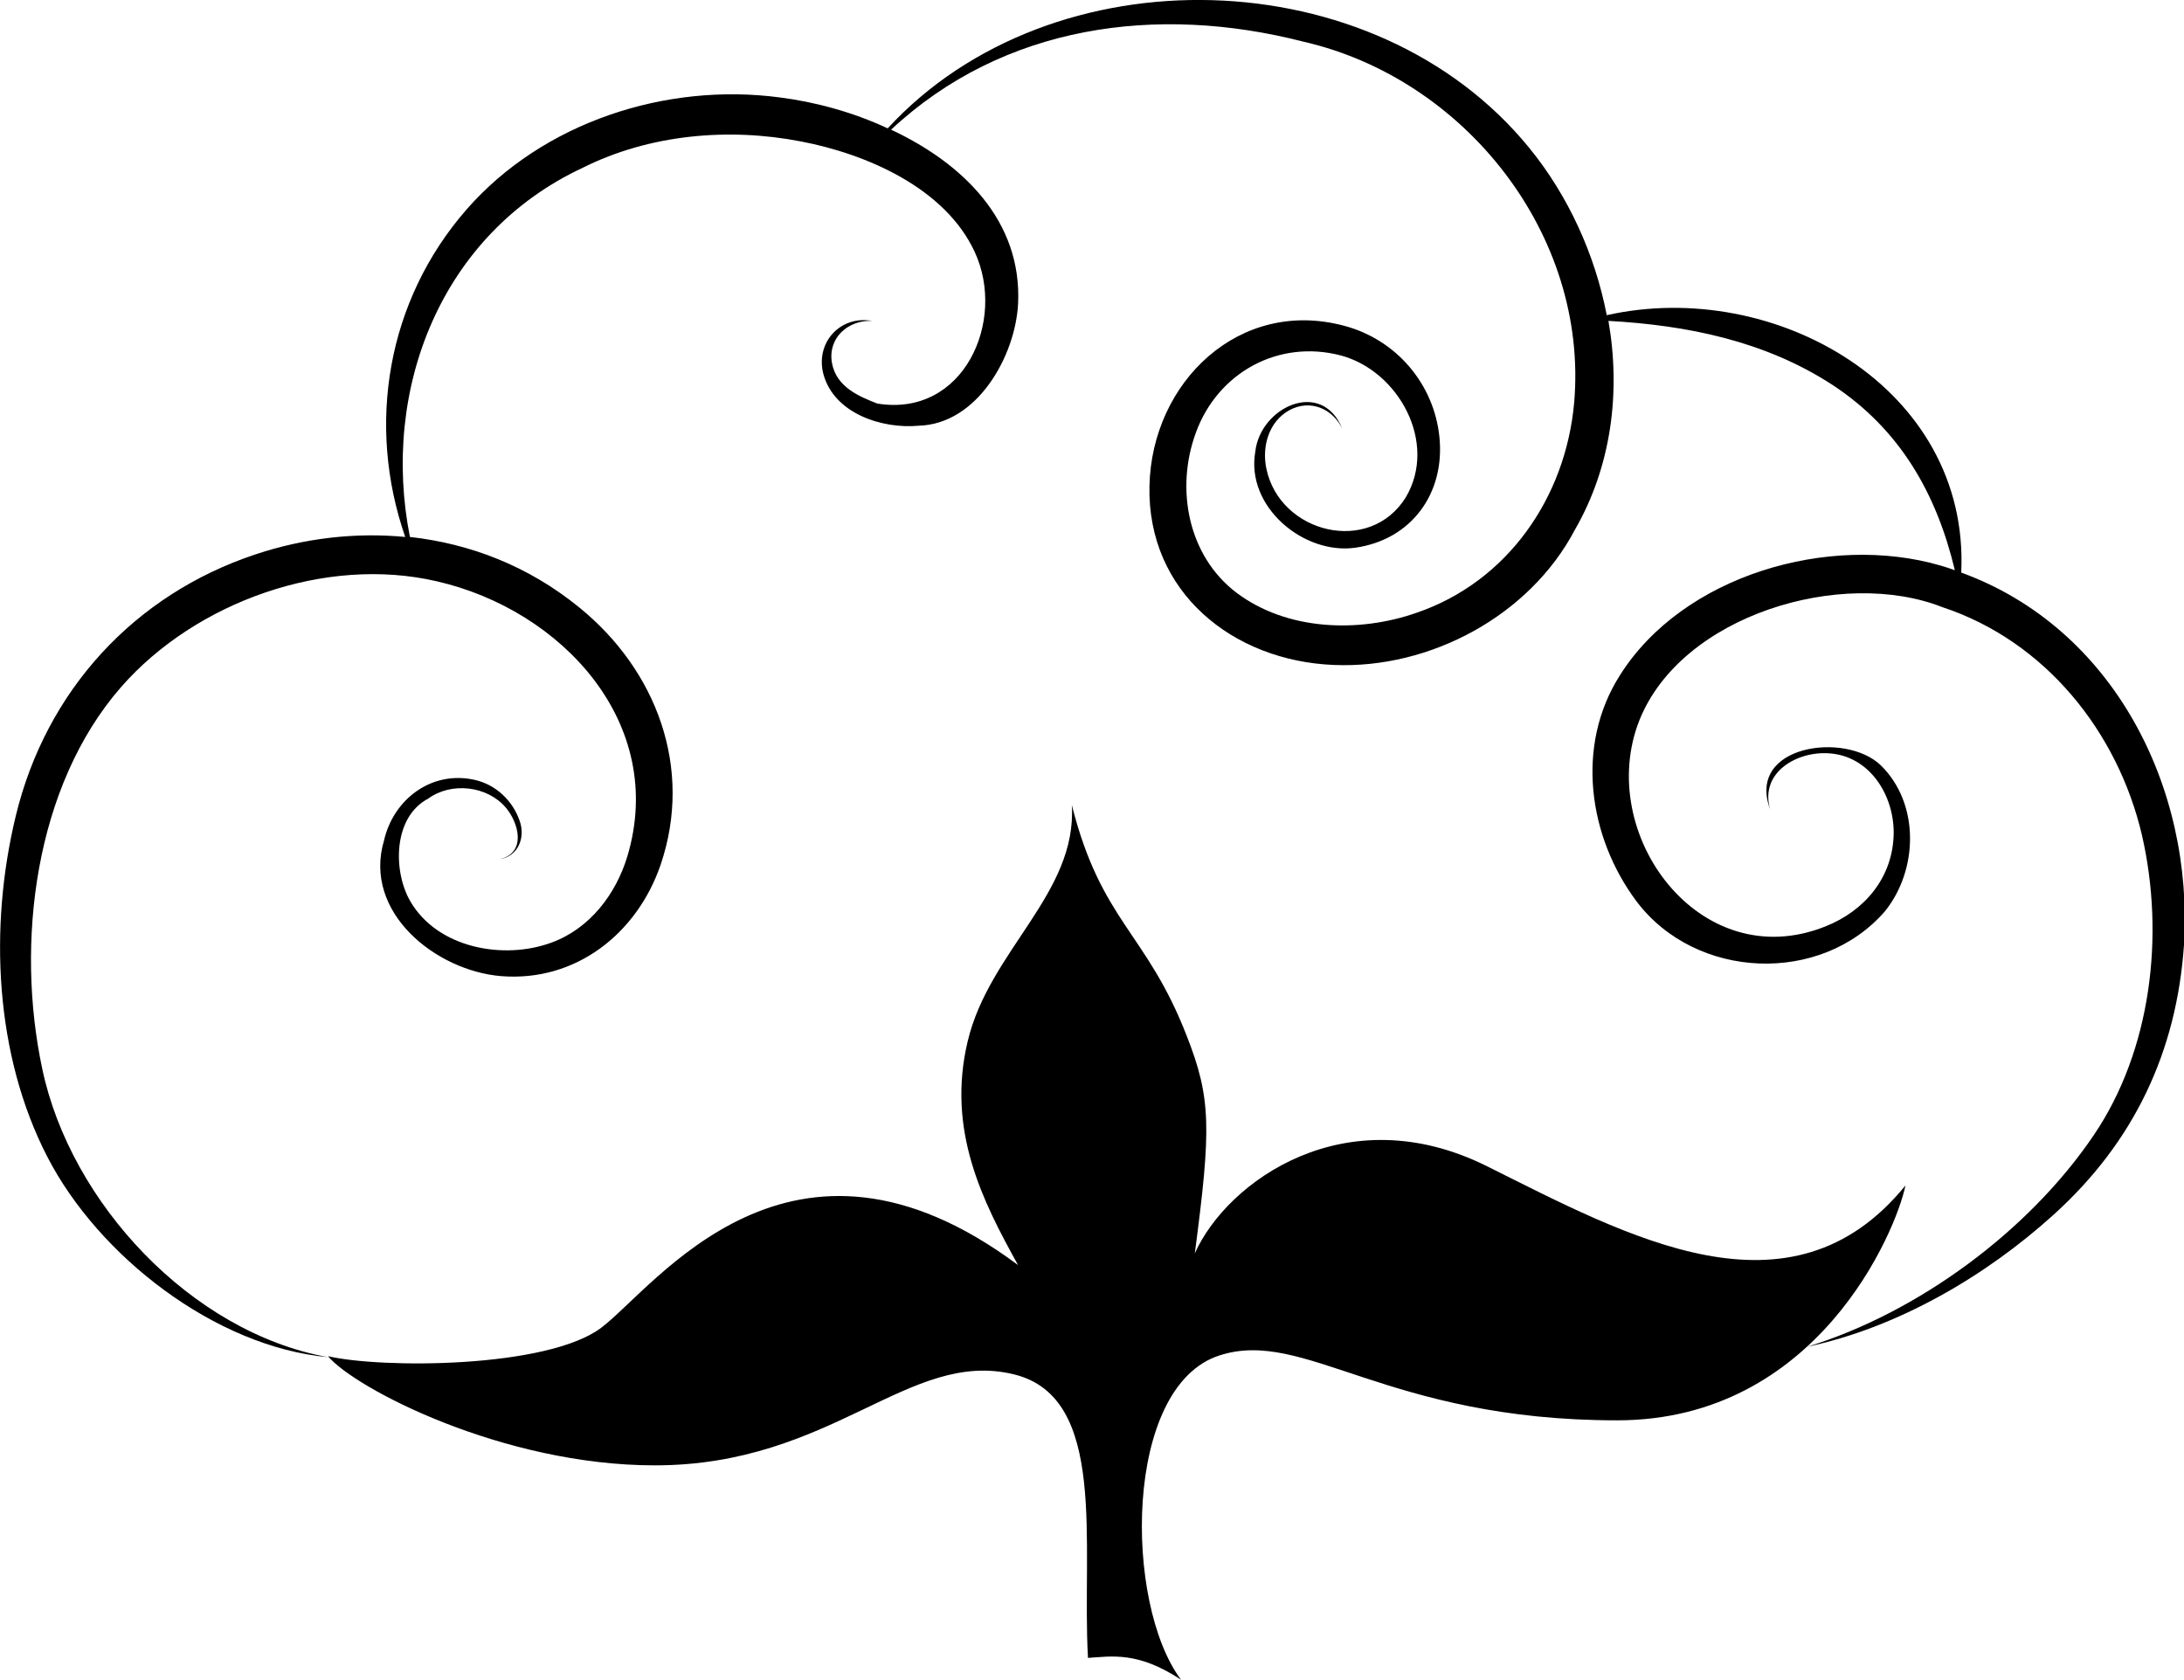
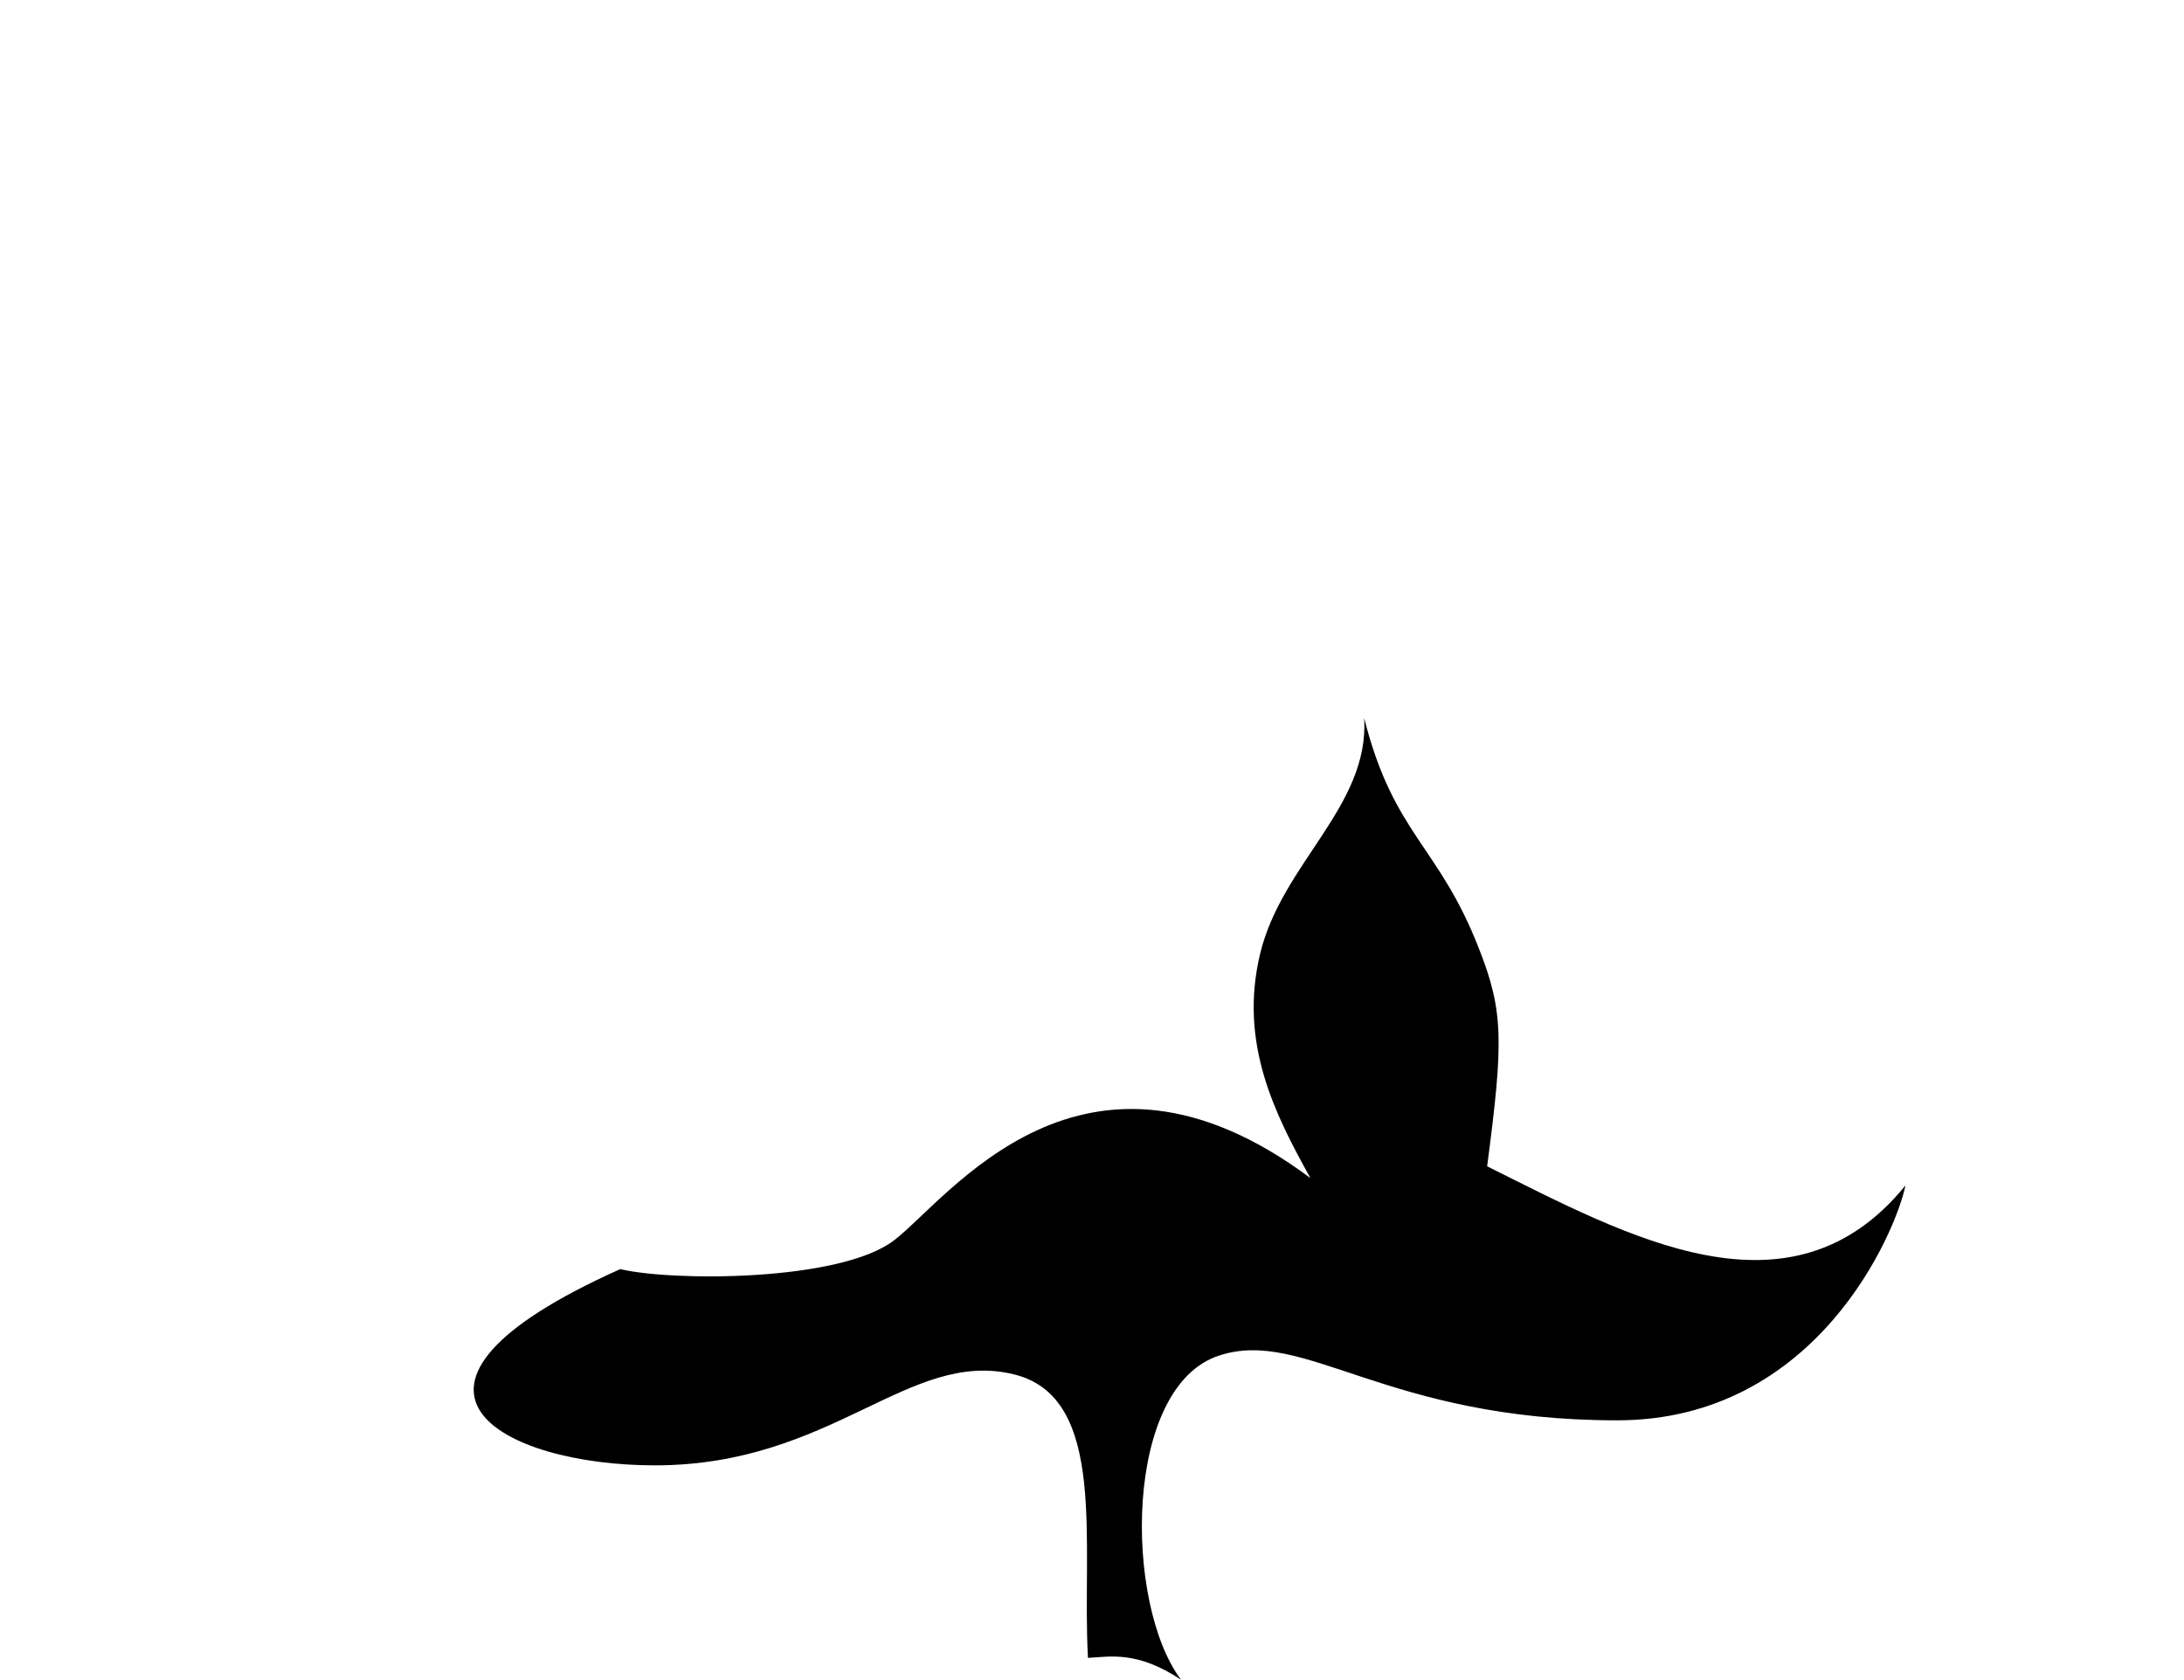
<svg xmlns="http://www.w3.org/2000/svg" id="图层_1" x="0px" y="0px" viewBox="0 0 650 500" style="enable-background:new 0 0 650 500;" xml:space="preserve">
  <g>
-     <path d="M583.7,170.4c2.6-54.9-55.5-87.8-105.5-76.6c-3.5-18.1-11.5-35.6-23-49.7c-46-56.6-142.2-58.9-191-5.9  c-10.5-4.9-21.8-7.9-32.1-9.2c-33.8-4.5-70.5,7.3-93.3,33.4c-23.6,27.1-29.8,63.9-18.2,97.4c-14.7-1.4-29.9,0.3-44.6,5.2  C39.9,177,13.7,205.6,4.7,242.8c-8,33-6.3,71.1,9.4,101.5c15.2,29.5,49.9,56.5,83.5,59.6c-40.8-7.4-76.6-46-85-85.7  c-8-37.4-2.4-84.2,23.5-113.8c22.2-25.3,60.8-39.1,93.9-31.4c37.2,8.5,68.6,42.3,56.7,81.9c-3.4,11.2-11.1,21.4-22.5,25.6  c-14.3,5.3-34,1.7-42.1-12.3c-5.2-9-5.1-25,5.3-30.5c7-5.1,17.6-3.8,23.1,2.6c4,4.7,6.2,13.6-1.8,15.4c5.5-0.8,7.7-6.4,6-11.3  c-2.1-6.2-7.2-10.9-13.4-12.3c-12.9-2.9-24.2,5.8-27,18c-6.4,21.5,15.5,38.8,34.8,40.4c22.3,1.8,40.5-12.7,47.5-33.1  c9.8-28.8-1.2-58-24.3-76.7c-15-12.2-32.3-18.9-50.3-20.9c-8.7-43.9,9.2-90.2,51.5-109.9c19.8-9.9,43.3-12,64.9-7.8  c19.4,3.7,42.9,13.8,51.7,32.9c9.5,20.5-3.3,49.3-29,45.1c-5.4-2.1-12.2-4.9-13.5-12.1c-1.3-7.5,4.9-12.8,11.9-12.5  c-9.4-1.7-17,6.5-14.4,16c3.3,11.7,17.6,16.2,28.3,15.2c17.6-0.5,28.8-20.9,29.6-36.3c1.2-24.8-16.6-41.9-37.8-51.8  c33.4-31.2,79.1-37.4,122.7-26.2c48.1,11,84.9,57.5,80.6,107.4c-2.5,28.3-19.9,53.4-47,62.6c-17.2,6-38.5,5.3-53.5-6  c-14.5-11-18.2-31-12.1-47.6c6.5-17.9,24.6-27.9,43.2-23c17.1,4.6,28.9,25.9,19.3,42.2c-10.8,17.4-37.5,10.7-41.5-8.5  c-1.4-6.6,0.7-14,6.8-17.4c6.2-3.4,12.9-0.5,15.8,5.5c-6.1-15-24.4-6.5-25.9,6.8c-2.9,16.5,14.5,30.8,29.8,28.6  c16.7-2.4,26.7-16.2,25-32.9c-1.6-15.9-12.9-29-28.2-33.1c-31.3-8.5-57.4,16.7-58.1,47.6c-0.7,31.6,24.8,52.1,54.9,53.3  c28.6,1.2,58.2-14.6,71.7-40.2c10.9-18.9,13.7-41,10-62.2c23.5,1.3,46.6,6,66.6,19c20.3,13.3,31.1,32.6,36.5,55.2  c-1.4-0.5-2.9-1-4.3-1.4c-33-9.6-76.6,2.8-95.4,32.7c-13.3,20.9-9.4,48.1,5,67.3c17.6,23.3,54.8,24.9,73.9,2.9  c9.9-12.3,10.4-32-1.2-43.4c-10.5-10.2-40.1-6.1-33,13c-3.1-10.9,8-17.3,17.6-16.6c12,0.8,19.2,12.3,19.2,23.6  c-0.1,13.5-8.9,23.4-20.3,27.9c-37.4,15-68.7-27.6-55.4-61.3c12.5-31.4,60.3-45.5,90.2-33.7c30.6,10.1,52.2,37.1,59.4,67.9  c6.8,29.7,2.8,64-14.4,89.3c-19.3,28.5-52.3,52.8-85.2,62.9c26.9-5.7,53.1-21,73.3-39.3c23.8-21.5,36.6-48.3,38.8-80.3  C652.9,234.3,629,186.9,583.7,170.4z" />
-     <path d="M194.9,436.1c52.9,0,75.5-34.7,106.8-27.1c28.2,6.8,20.2,50.5,22.1,84.4c6.8-0.4,14.7-2.1,27.7,6.5  c-17-22.6-17.2-87.3,11.4-96.5c25.4-8.3,49.5,19.3,118.4,19.3c59.5,0,83-56.2,85.8-69.9c-34.2,42.1-82.7,15.1-124.5-5.7  c-42.1-21-77.4,4.5-87,25.9c4.9-37.2,4.9-46.1-2.4-64.7c-12-30.9-25.4-33.9-34.2-68.7c1.6,26.3-24.6,43.3-31,70.3  c-6.3,26.5,4.4,47.5,15,66.6c-67.7-50.5-107.9,6.4-124,18.6c-16.1,12.2-65.7,12.2-81.4,8.5C105.5,413.1,149.5,436.1,194.9,436.1z" />
+     <path d="M194.9,436.1c52.9,0,75.5-34.7,106.8-27.1c28.2,6.8,20.2,50.5,22.1,84.4c6.8-0.4,14.7-2.1,27.7,6.5  c-17-22.6-17.2-87.3,11.4-96.5c25.4-8.3,49.5,19.3,118.4,19.3c59.5,0,83-56.2,85.8-69.9c-34.2,42.1-82.7,15.1-124.5-5.7  c4.9-37.2,4.9-46.1-2.4-64.7c-12-30.9-25.4-33.9-34.2-68.7c1.6,26.3-24.6,43.3-31,70.3  c-6.3,26.5,4.4,47.5,15,66.6c-67.7-50.5-107.9,6.4-124,18.6c-16.1,12.2-65.7,12.2-81.4,8.5C105.5,413.1,149.5,436.1,194.9,436.1z" />
  </g>
</svg>